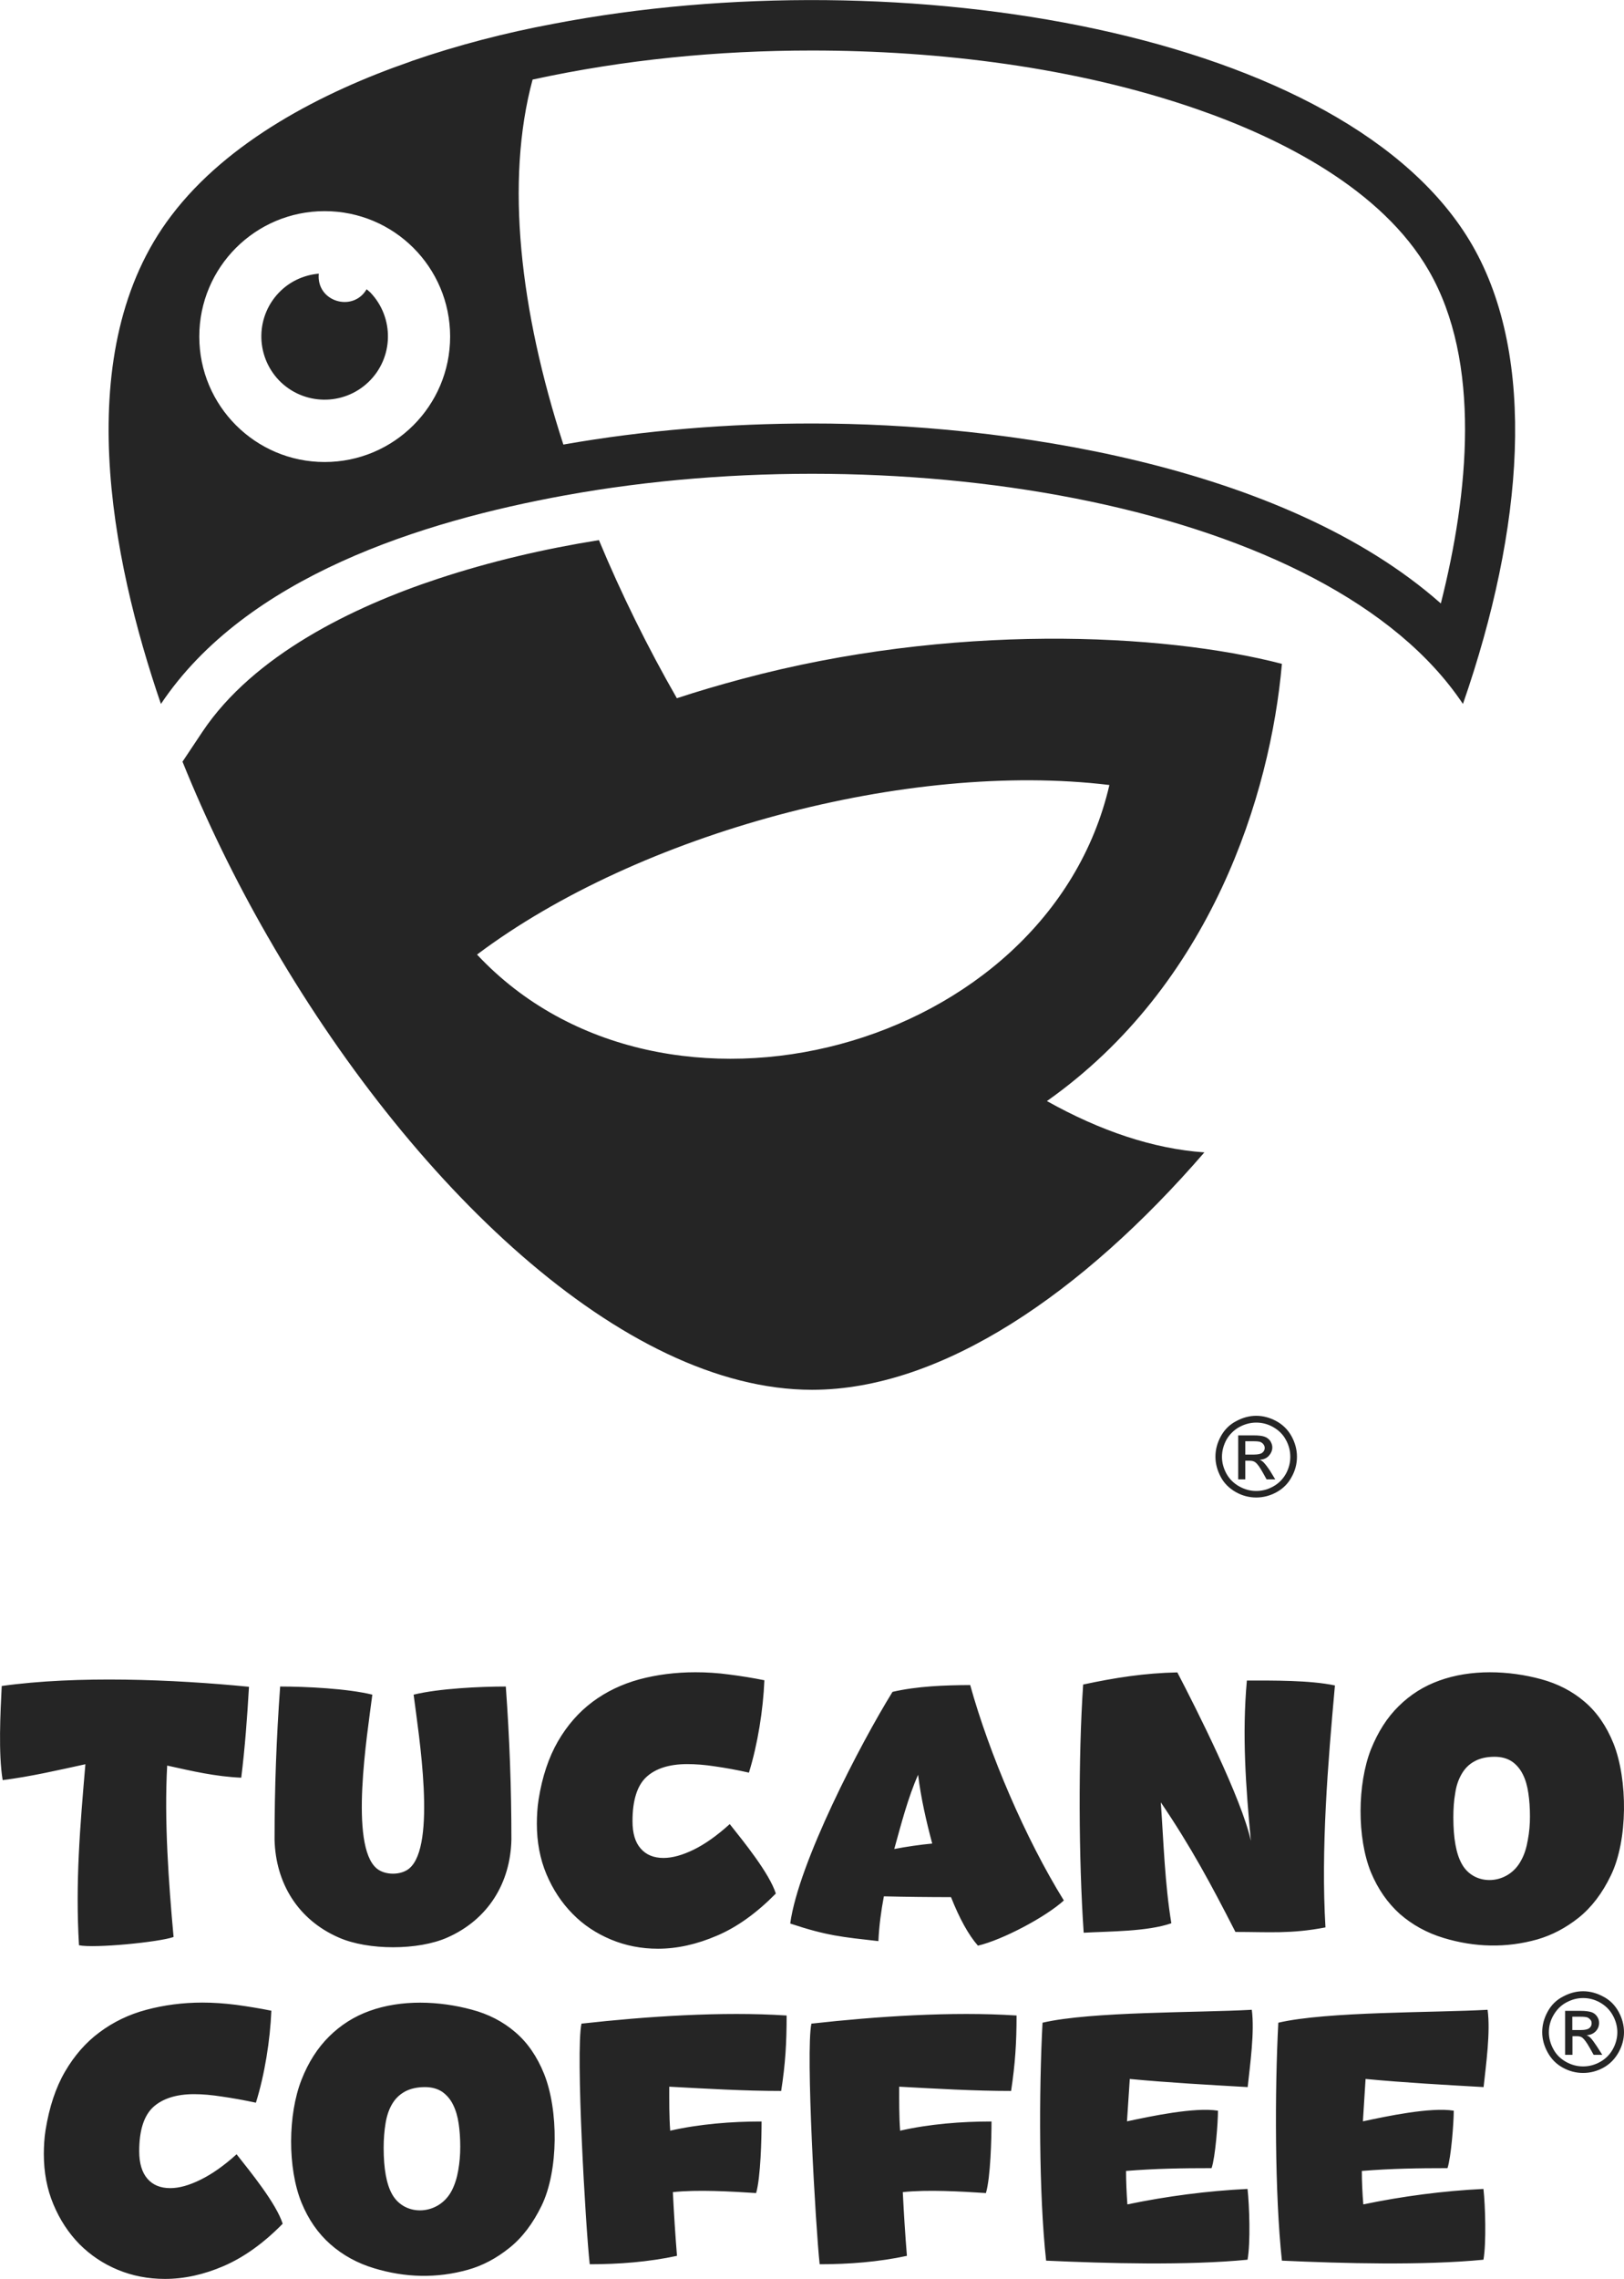
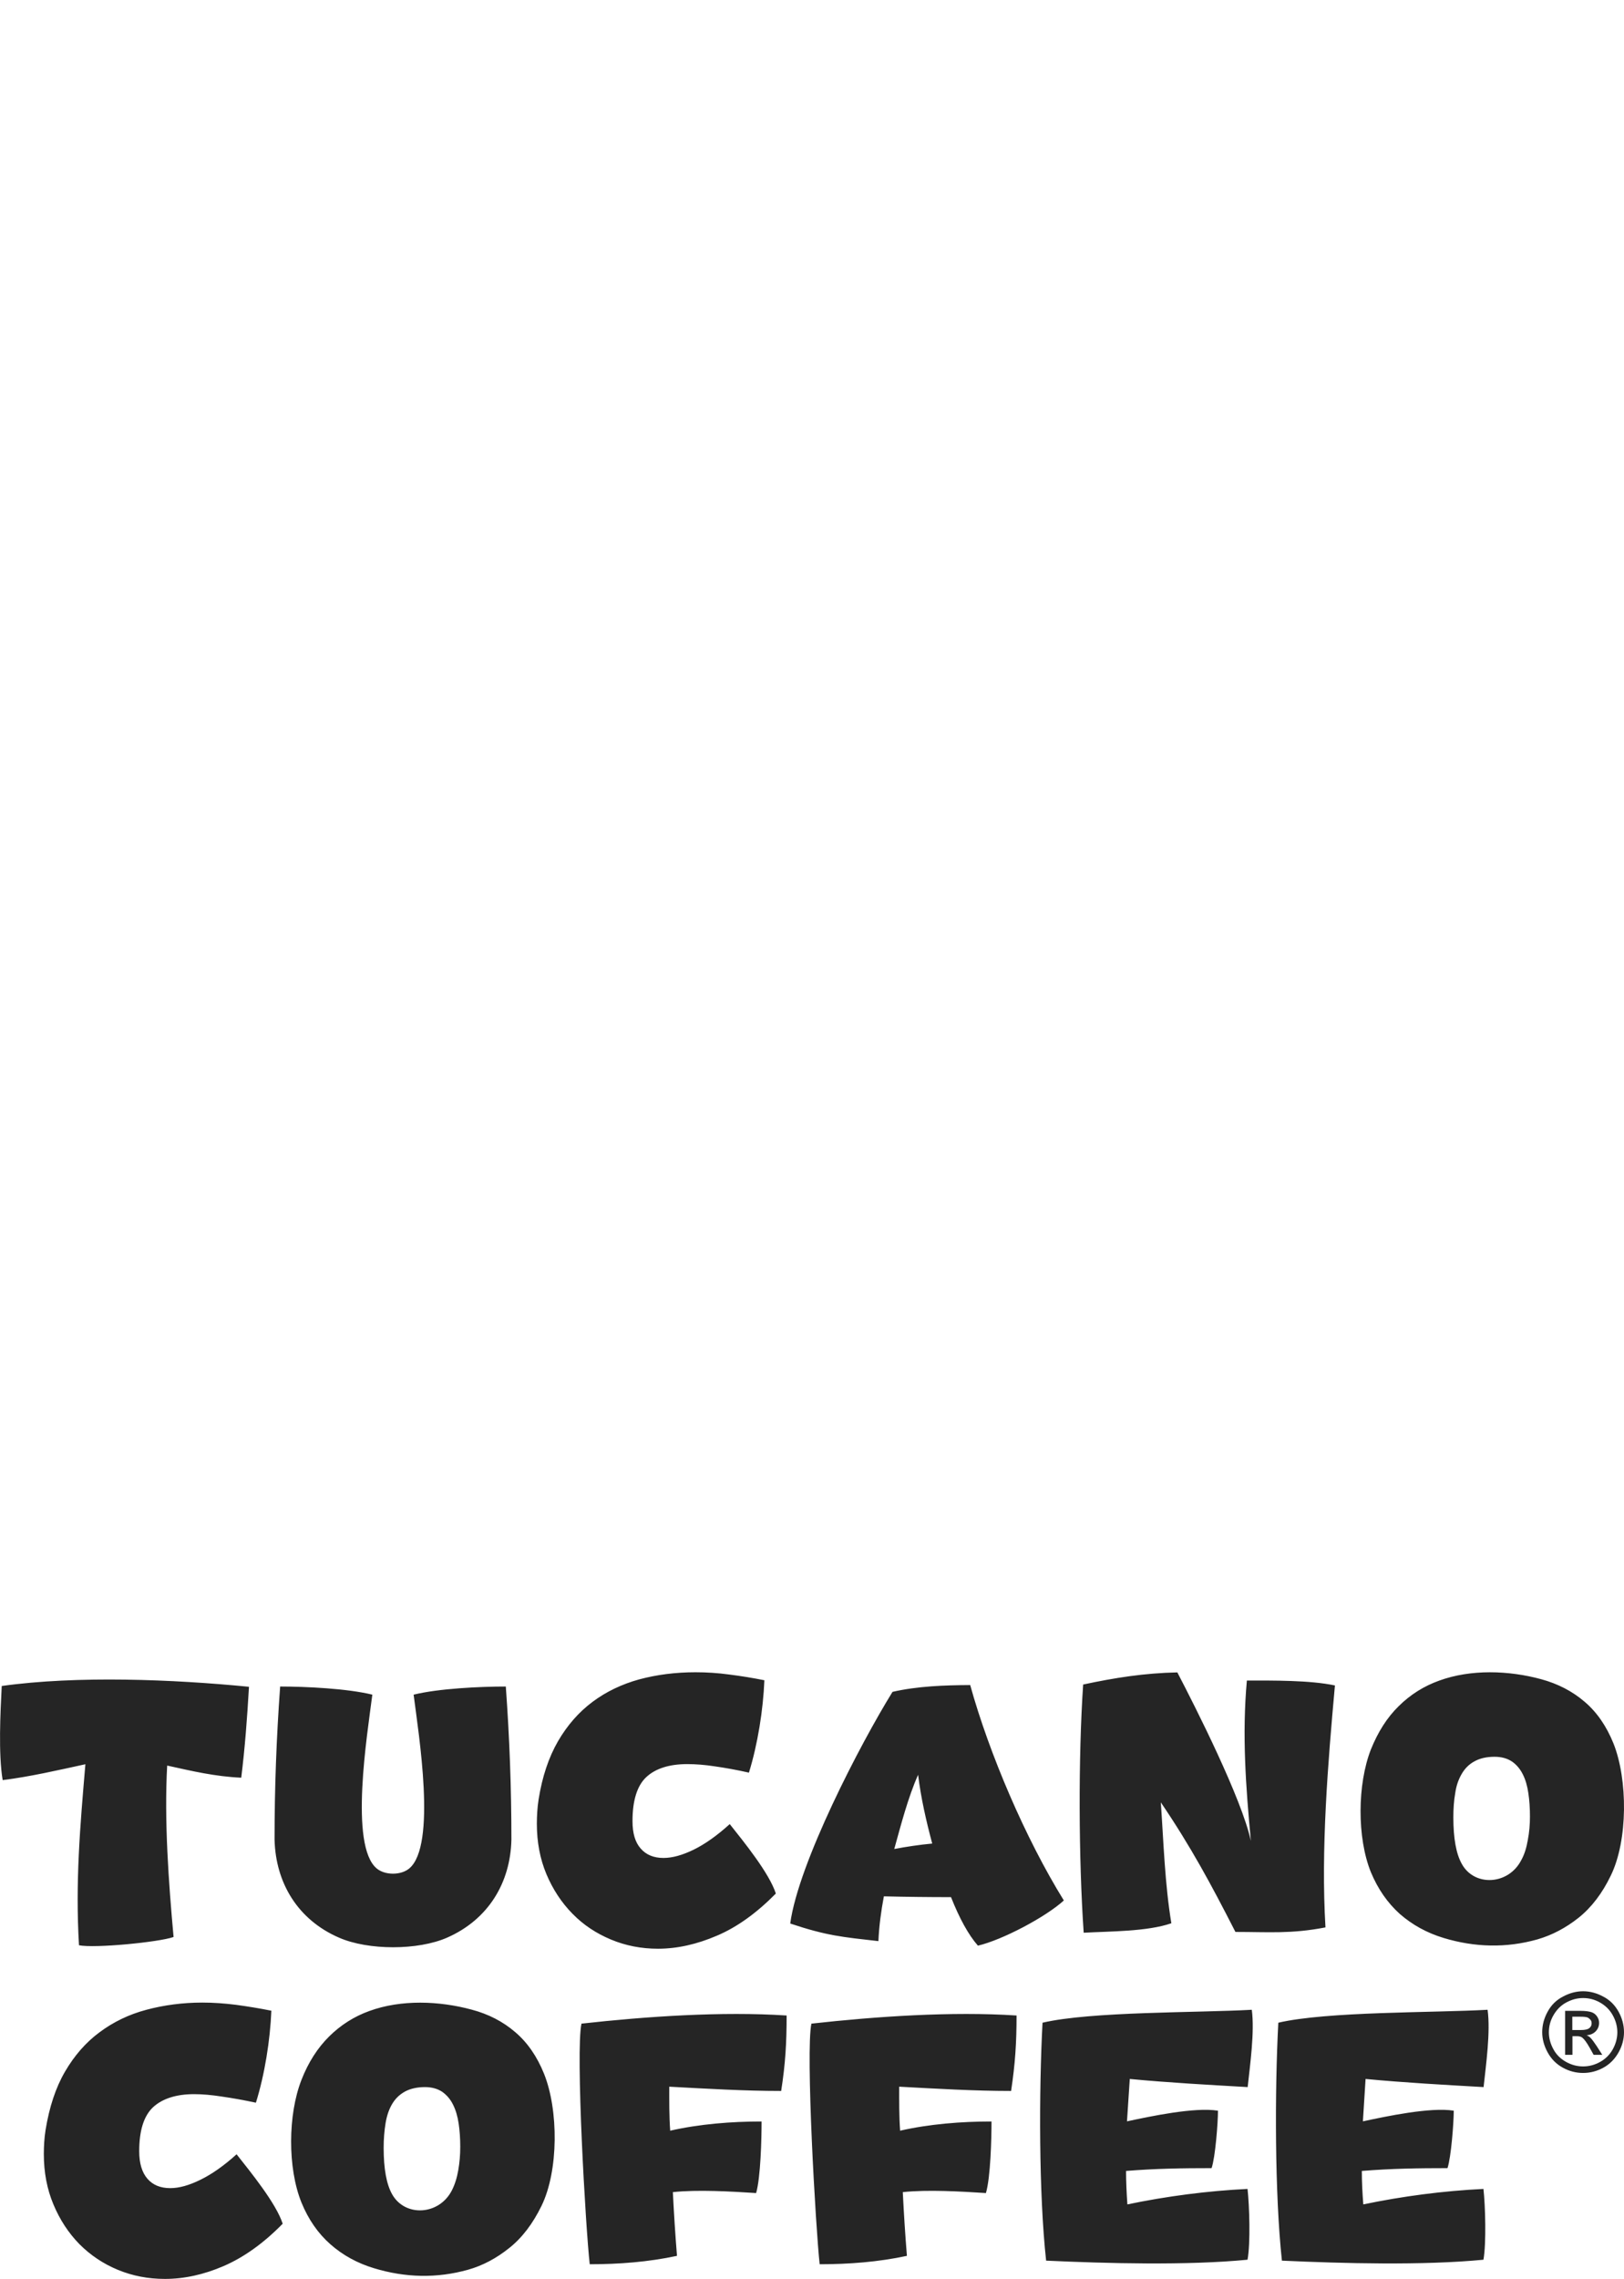
<svg xmlns="http://www.w3.org/2000/svg" id="Layer_1" x="0px" y="0px" width="12.191px" height="17.097px" viewBox="0 0 12.191 17.097" xml:space="preserve">
  <path fill-rule="evenodd" clip-rule="evenodd" fill="#252525" d="M6.892,13.314c0.021,0.173,0.061,0.348,0.106,0.516 c-0.095,0.009-0.191,0.023-0.285,0.041C6.763,13.691,6.816,13.485,6.892,13.314 M6.7,12.692c-0.241,0.389-0.706,1.283-0.768,1.738 c0.276,0.092,0.389,0.101,0.662,0.132c0.005-0.113,0.02-0.225,0.041-0.336c0.168,0.004,0.336,0.006,0.504,0.006 c0.064,0.161,0.131,0.283,0.202,0.364c0.184-0.043,0.509-0.215,0.645-0.339c-0.289-0.466-0.561-1.104-0.703-1.616 C7.091,12.642,6.888,12.649,6.7,12.692z M8.135,14.499c0.195-0.011,0.476-0.008,0.658-0.071c-0.049-0.297-0.058-0.607-0.079-0.907 c0.226,0.333,0.378,0.616,0.56,0.972c0.25,0,0.416,0.016,0.676-0.034c-0.035-0.586,0.018-1.23,0.071-1.815 c-0.187-0.04-0.468-0.037-0.661-0.037c-0.037,0.408-0.008,0.796,0.03,1.203c-0.069-0.317-0.411-0.994-0.552-1.264 c-0.246,0.005-0.469,0.04-0.707,0.091C8.094,13.184,8.097,13.946,8.135,14.499z M0.013,12.648c-0.01,0.199-0.026,0.507,0.007,0.706 c0.203-0.025,0.419-0.075,0.621-0.119c-0.04,0.468-0.076,0.887-0.048,1.358c0.116,0.024,0.6-0.023,0.71-0.062 c-0.037-0.407-0.071-0.873-0.048-1.286c0.19,0.042,0.359,0.082,0.556,0.091c0.028-0.226,0.045-0.455,0.058-0.682 C1.3,12.598,0.579,12.569,0.013,12.648z M6.153,16.986c0.219,0,0.441-0.017,0.655-0.063c-0.013-0.159-0.023-0.318-0.031-0.478 c0.184-0.02,0.439-0.005,0.624,0.007c0.035-0.117,0.042-0.409,0.042-0.537c-0.226,0-0.466,0.019-0.686,0.069 c-0.008-0.11-0.007-0.219-0.007-0.33c0.282,0.015,0.558,0.032,0.84,0.032c0.031-0.205,0.041-0.362,0.041-0.566 c-0.485-0.032-1.055,0.007-1.54,0.061C6.047,15.388,6.123,16.713,6.153,16.986z M2.773,15.086c-0.114,0.041-0.215,0.105-0.302,0.191 s-0.157,0.195-0.208,0.326c-0.102,0.26-0.105,0.661,0,0.92c0.052,0.127,0.124,0.231,0.217,0.313c0.093,0.082,0.202,0.142,0.328,0.18 c0.234,0.071,0.471,0.077,0.706,0.011c0.11-0.031,0.213-0.086,0.309-0.163c0.097-0.077,0.177-0.183,0.242-0.316 c0.129-0.264,0.128-0.72,0.019-0.991c-0.053-0.131-0.125-0.235-0.217-0.313c-0.092-0.079-0.201-0.135-0.326-0.168 C3.297,15.01,3.012,14.999,2.773,15.086z M2.943,16.46c-0.042-0.075-0.063-0.191-0.063-0.348c0-0.065,0.005-0.126,0.014-0.182 s0.025-0.104,0.049-0.145s0.055-0.071,0.096-0.094c0.04-0.022,0.091-0.034,0.151-0.034c0.051,0,0.094,0.012,0.129,0.035 c0.034,0.024,0.062,0.056,0.082,0.097c0.02,0.04,0.034,0.087,0.042,0.141s0.012,0.112,0.012,0.175c0,0.061-0.005,0.119-0.015,0.176 c-0.01,0.058-0.026,0.108-0.048,0.151C3.296,16.62,3.039,16.633,2.943,16.46z M2.037,15.084c-0.089-0.018-0.177-0.032-0.264-0.044 c-0.087-0.011-0.171-0.017-0.254-0.017c-0.148,0-0.289,0.019-0.42,0.054c-0.132,0.035-0.249,0.092-0.352,0.169 c-0.103,0.076-0.189,0.175-0.259,0.295s-0.118,0.266-0.146,0.438C0.337,16.01,0.334,16.04,0.332,16.07s-0.003,0.06-0.003,0.088 c0,0.139,0.024,0.265,0.072,0.379c0.048,0.115,0.113,0.214,0.195,0.298c0.083,0.083,0.178,0.147,0.289,0.193 c0.109,0.045,0.227,0.068,0.353,0.068c0.144,0,0.292-0.032,0.442-0.097s0.298-0.17,0.442-0.317 c-0.049-0.153-0.242-0.389-0.346-0.521c-0.096,0.087-0.187,0.15-0.271,0.191c-0.085,0.042-0.16,0.063-0.227,0.063 c-0.073,0-0.13-0.023-0.171-0.07s-0.062-0.116-0.062-0.207c0-0.156,0.035-0.266,0.105-0.331c0.069-0.063,0.172-0.097,0.307-0.097 c0.062,0,0.131,0.006,0.208,0.018c0.077,0.011,0.162,0.026,0.256,0.046C1.987,15.563,2.028,15.305,2.037,15.084z M11.803,15.229 h0.064c0.031,0,0.052-0.005,0.063-0.014c0.012-0.009,0.018-0.021,0.018-0.036c0-0.01-0.002-0.019-0.008-0.026 s-0.014-0.014-0.022-0.018c-0.011-0.004-0.028-0.006-0.054-0.006h-0.061V15.229z M11.749,15.415v-0.33h0.114 c0.038,0,0.066,0.004,0.084,0.01s0.031,0.017,0.041,0.031c0.011,0.016,0.016,0.031,0.016,0.049c0,0.024-0.008,0.045-0.025,0.063 c-0.018,0.019-0.041,0.028-0.069,0.03c0.012,0.005,0.021,0.011,0.028,0.018c0.014,0.014,0.029,0.035,0.049,0.065l0.041,0.064h-0.065 l-0.029-0.052c-0.023-0.041-0.042-0.066-0.056-0.077c-0.01-0.008-0.024-0.011-0.043-0.011h-0.031v0.14H11.749z M11.884,14.989 c-0.044,0-0.085,0.011-0.126,0.033s-0.072,0.054-0.096,0.095s-0.035,0.084-0.035,0.129c0,0.044,0.012,0.087,0.034,0.127 c0.022,0.041,0.054,0.072,0.095,0.095c0.041,0.023,0.084,0.034,0.128,0.034s0.087-0.011,0.128-0.034 c0.04-0.022,0.072-0.054,0.095-0.095c0.022-0.04,0.034-0.083,0.034-0.127c0-0.045-0.012-0.088-0.035-0.129s-0.055-0.072-0.096-0.095 S11.927,14.989,11.884,14.989z M11.884,14.938c0.052,0,0.103,0.014,0.151,0.04c0.049,0.025,0.087,0.063,0.115,0.113 c0.027,0.049,0.041,0.101,0.041,0.154c0,0.053-0.014,0.104-0.041,0.152s-0.064,0.087-0.113,0.114s-0.1,0.04-0.153,0.04 s-0.104-0.013-0.153-0.04s-0.086-0.065-0.113-0.114s-0.041-0.1-0.041-0.152c0-0.054,0.014-0.105,0.041-0.154 c0.027-0.05,0.066-0.088,0.115-0.113C11.781,14.952,11.832,14.938,11.884,14.938z M9.596,15.174 c-0.027,0.51-0.027,1.284,0.027,1.785c0.459,0.021,1.059,0.037,1.513-0.007c0.022-0.125,0.014-0.405,0-0.531 c-0.298,0.014-0.61,0.055-0.902,0.116c-0.007-0.086-0.011-0.17-0.011-0.251c0.225-0.018,0.42-0.021,0.643-0.021 c0.027-0.08,0.047-0.34,0.047-0.431c-0.175-0.028-0.505,0.042-0.682,0.08l0.02-0.318c0.295,0.028,0.59,0.044,0.886,0.061 c0.018-0.168,0.053-0.415,0.03-0.58C10.756,15.1,9.961,15.089,9.596,15.174z M7.826,15.174c-0.027,0.51-0.028,1.284,0.027,1.785 c0.458,0.021,1.059,0.037,1.512-0.007c0.023-0.125,0.014-0.405,0-0.531c-0.297,0.014-0.61,0.055-0.902,0.116 c-0.006-0.086-0.01-0.17-0.01-0.251c0.225-0.018,0.42-0.021,0.642-0.021c0.028-0.08,0.048-0.34,0.048-0.431 c-0.176-0.028-0.505,0.042-0.683,0.08l0.021-0.318c0.295,0.028,0.59,0.044,0.885,0.061c0.018-0.168,0.053-0.415,0.031-0.58 C8.986,15.1,8.19,15.089,7.826,15.174z M4.427,16.986c0.219,0,0.44-0.017,0.655-0.063c-0.013-0.159-0.023-0.318-0.031-0.478 c0.185-0.02,0.439-0.005,0.625,0.007c0.034-0.117,0.041-0.409,0.041-0.537c-0.225,0-0.466,0.019-0.686,0.069 c-0.008-0.11-0.007-0.219-0.007-0.33c0.282,0.015,0.558,0.032,0.84,0.032c0.032-0.205,0.041-0.362,0.041-0.566 c-0.485-0.032-1.055,0.007-1.54,0.061C4.32,15.388,4.396,16.713,4.427,16.986z M10.803,12.608c-0.114,0.041-0.215,0.104-0.303,0.191 c-0.088,0.086-0.156,0.194-0.209,0.325c-0.102,0.261-0.105,0.662,0,0.921c0.053,0.127,0.125,0.23,0.217,0.313 c0.094,0.082,0.203,0.142,0.328,0.18c0.234,0.071,0.471,0.077,0.705,0.011c0.11-0.032,0.213-0.086,0.31-0.163 c0.097-0.078,0.177-0.183,0.241-0.316c0.129-0.264,0.128-0.72,0.02-0.991c-0.053-0.131-0.125-0.235-0.217-0.313 c-0.092-0.079-0.201-0.135-0.326-0.169C11.326,12.531,11.041,12.521,10.803,12.608z M10.973,13.982 c-0.042-0.075-0.063-0.191-0.063-0.348c0-0.065,0.004-0.126,0.014-0.182c0.008-0.057,0.025-0.104,0.049-0.145 s0.055-0.072,0.096-0.094c0.039-0.022,0.09-0.034,0.15-0.034c0.052,0,0.095,0.012,0.13,0.035c0.034,0.023,0.062,0.056,0.082,0.096 c0.021,0.041,0.034,0.088,0.042,0.142s0.012,0.112,0.012,0.175c0,0.06-0.005,0.119-0.016,0.176c-0.01,0.058-0.025,0.108-0.049,0.151 C11.324,14.142,11.067,14.155,10.973,13.982z M5.738,12.605c-0.089-0.018-0.177-0.032-0.264-0.043 c-0.087-0.012-0.172-0.017-0.254-0.017c-0.148,0-0.289,0.018-0.42,0.053c-0.131,0.036-0.249,0.092-0.352,0.169 s-0.189,0.175-0.259,0.295c-0.07,0.121-0.119,0.267-0.146,0.438c-0.005,0.031-0.008,0.063-0.01,0.092 c-0.002,0.03-0.003,0.06-0.003,0.089c0,0.138,0.024,0.265,0.072,0.379c0.048,0.114,0.114,0.214,0.196,0.297 c0.082,0.084,0.178,0.147,0.288,0.193s0.228,0.069,0.353,0.069c0.144,0,0.292-0.033,0.443-0.098c0.151-0.064,0.298-0.17,0.442-0.316 c-0.049-0.153-0.242-0.39-0.346-0.521c-0.096,0.087-0.187,0.151-0.271,0.192c-0.084,0.041-0.16,0.062-0.226,0.062 c-0.073,0-0.13-0.023-0.171-0.07c-0.042-0.047-0.062-0.115-0.062-0.207c0-0.155,0.035-0.266,0.104-0.33s0.172-0.097,0.307-0.097 c0.062,0,0.131,0.005,0.208,0.017c0.077,0.011,0.162,0.026,0.255,0.047C5.688,13.085,5.729,12.827,5.738,12.605z M3.356,14.536 c0.308-0.135,0.476-0.41,0.483-0.736c0-0.387-0.014-0.762-0.042-1.148c-0.194,0-0.505,0.015-0.692,0.061 c0.038,0.299,0.174,1.132-0.033,1.304c-0.062,0.052-0.182,0.052-0.244,0c-0.207-0.172-0.071-1.005-0.033-1.304 c-0.188-0.046-0.499-0.061-0.692-0.061c-0.028,0.386-0.042,0.763-0.042,1.148c0.008,0.326,0.175,0.602,0.484,0.736 C2.765,14.632,3.137,14.632,3.356,14.536z" />
-   <path fill-rule="evenodd" clip-rule="evenodd" fill="#252525" d="M9.348,10.912h0.065c0.031,0,0.052-0.005,0.063-0.014 c0.012-0.01,0.018-0.021,0.018-0.036c0-0.01-0.004-0.019-0.009-0.026s-0.013-0.014-0.022-0.018s-0.027-0.006-0.054-0.006H9.348 V10.912z M9.295,11.098v-0.33h0.113c0.039,0,0.067,0.003,0.085,0.01c0.018,0.006,0.031,0.017,0.042,0.031 c0.01,0.016,0.016,0.032,0.016,0.049c0,0.024-0.01,0.045-0.026,0.063c-0.017,0.019-0.04,0.028-0.069,0.03 c0.012,0.005,0.021,0.011,0.028,0.018c0.014,0.014,0.03,0.035,0.05,0.065l0.039,0.064H9.508l-0.029-0.052 c-0.023-0.041-0.041-0.066-0.057-0.077c-0.01-0.007-0.023-0.011-0.042-0.011H9.348v0.14H9.295z M9.43,10.672 c-0.043,0-0.085,0.011-0.126,0.033c-0.04,0.022-0.073,0.054-0.097,0.095c-0.022,0.041-0.034,0.084-0.034,0.129 c0,0.044,0.012,0.087,0.034,0.127c0.023,0.041,0.055,0.072,0.096,0.095c0.041,0.023,0.083,0.034,0.127,0.034 c0.045,0,0.087-0.011,0.128-0.034c0.04-0.022,0.072-0.054,0.095-0.095c0.022-0.04,0.033-0.083,0.033-0.127 c0-0.045-0.011-0.088-0.034-0.129c-0.022-0.041-0.055-0.072-0.096-0.095S9.473,10.672,9.43,10.672z M9.43,10.621 c0.052,0,0.103,0.014,0.151,0.04s0.087,0.064,0.114,0.113s0.041,0.101,0.041,0.154c0,0.053-0.013,0.104-0.04,0.152 c-0.026,0.049-0.064,0.087-0.113,0.114s-0.101,0.04-0.153,0.04s-0.104-0.013-0.152-0.04s-0.088-0.065-0.114-0.114 s-0.04-0.1-0.04-0.152c0-0.054,0.014-0.105,0.041-0.154s0.065-0.087,0.115-0.113C9.328,10.635,9.379,10.621,9.43,10.621z" />
-   <path fill-rule="evenodd" clip-rule="evenodd" fill="#252525" d="M4.153,0.179c2.606-0.501,5.971,0.053,6.899,1.66 c0.487,0.845,0.387,2.126-0.07,3.442c-1.004-1.504-4.208-2.025-6.74-1.565C3.168,3.911,1.848,4.325,1.208,5.281 C0.835,4.194,0.52,2.624,1.285,1.619C1.709,1.058,2.423,0.69,3.075,0.464l0.021-0.008C3.438,0.338,3.798,0.245,4.153,0.179  M2.437,1.584c-0.52,0-0.941,0.421-0.941,0.941c0,0.52,0.422,0.941,0.941,0.941c0.521,0,0.942-0.422,0.942-0.941 C3.379,2.005,2.958,1.584,2.437,1.584z M3.998,0.597C3.792,1.359,3.903,2.331,4.229,3.335c0.614-0.108,1.243-0.158,1.866-0.158 c1.429-0.001,3.535,0.302,4.721,1.35c0.209-0.825,0.306-1.813-0.091-2.498C10.374,1.421,9.62,1.038,8.98,0.817 C8.076,0.504,7.049,0.379,6.094,0.379C5.388,0.379,4.688,0.447,3.998,0.597z M3.581,7.161c1.217-0.914,3.237-1.455,4.747-1.272 C7.866,7.883,4.979,8.656,3.581,7.161z M9.041,8.645C8.13,9.698,7.07,10.426,6.096,10.426c-1.423,0-3.024-1.549-4.086-3.4 L2.006,7.021h0.001C1.763,6.597,1.548,6.155,1.37,5.714L1.52,5.489c0.384-0.574,1.13-0.937,1.767-1.147 c0.387-0.128,0.795-0.224,1.209-0.29C4.663,4.453,4.86,4.853,5.081,5.238c0.155-0.051,0.318-0.099,0.49-0.145 C7.139,4.673,8.724,4.747,9.623,4.98c-0.086,0.98-0.53,2.41-1.764,3.28C8.256,8.482,8.654,8.618,9.041,8.645z M2.767,2.865 C2.578,3.047,2.278,3.042,2.095,2.854C1.913,2.664,1.918,2.364,2.107,2.182c0.081-0.078,0.183-0.12,0.286-0.129 C2.373,2.264,2.65,2.345,2.752,2.17c0.009,0.008,0.019,0.015,0.027,0.023C2.961,2.382,2.956,2.683,2.767,2.865z" />
</svg>